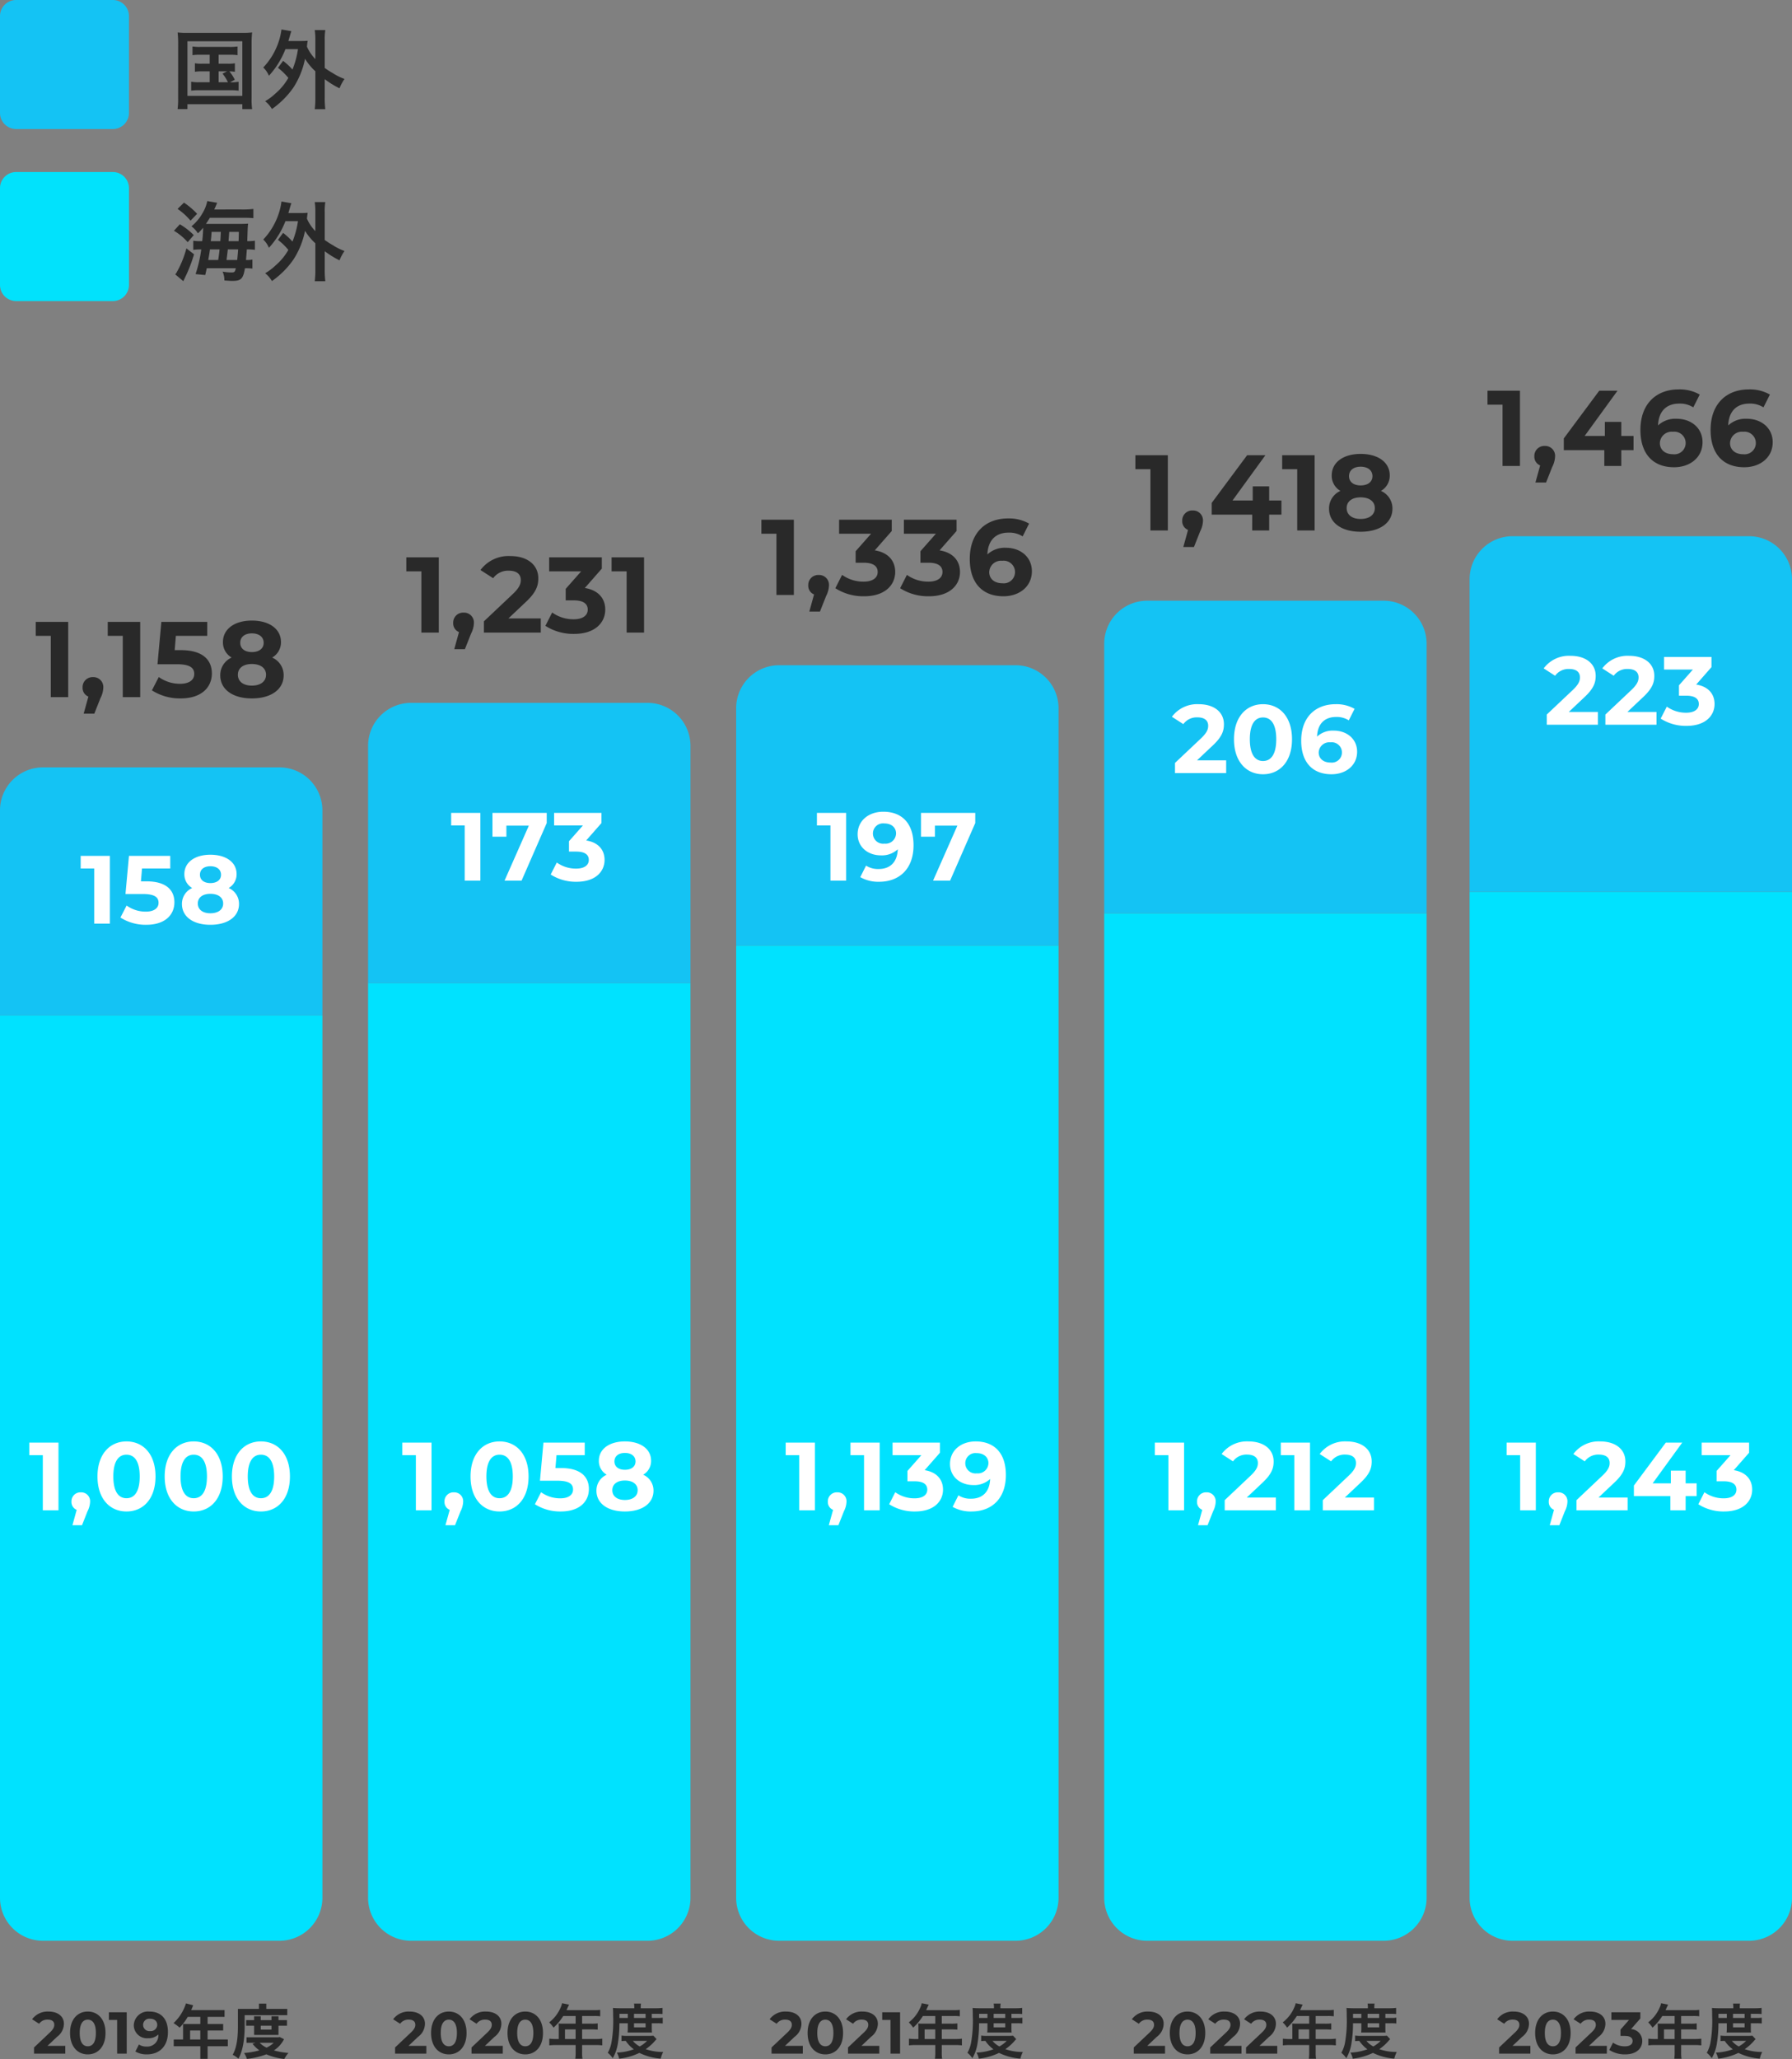
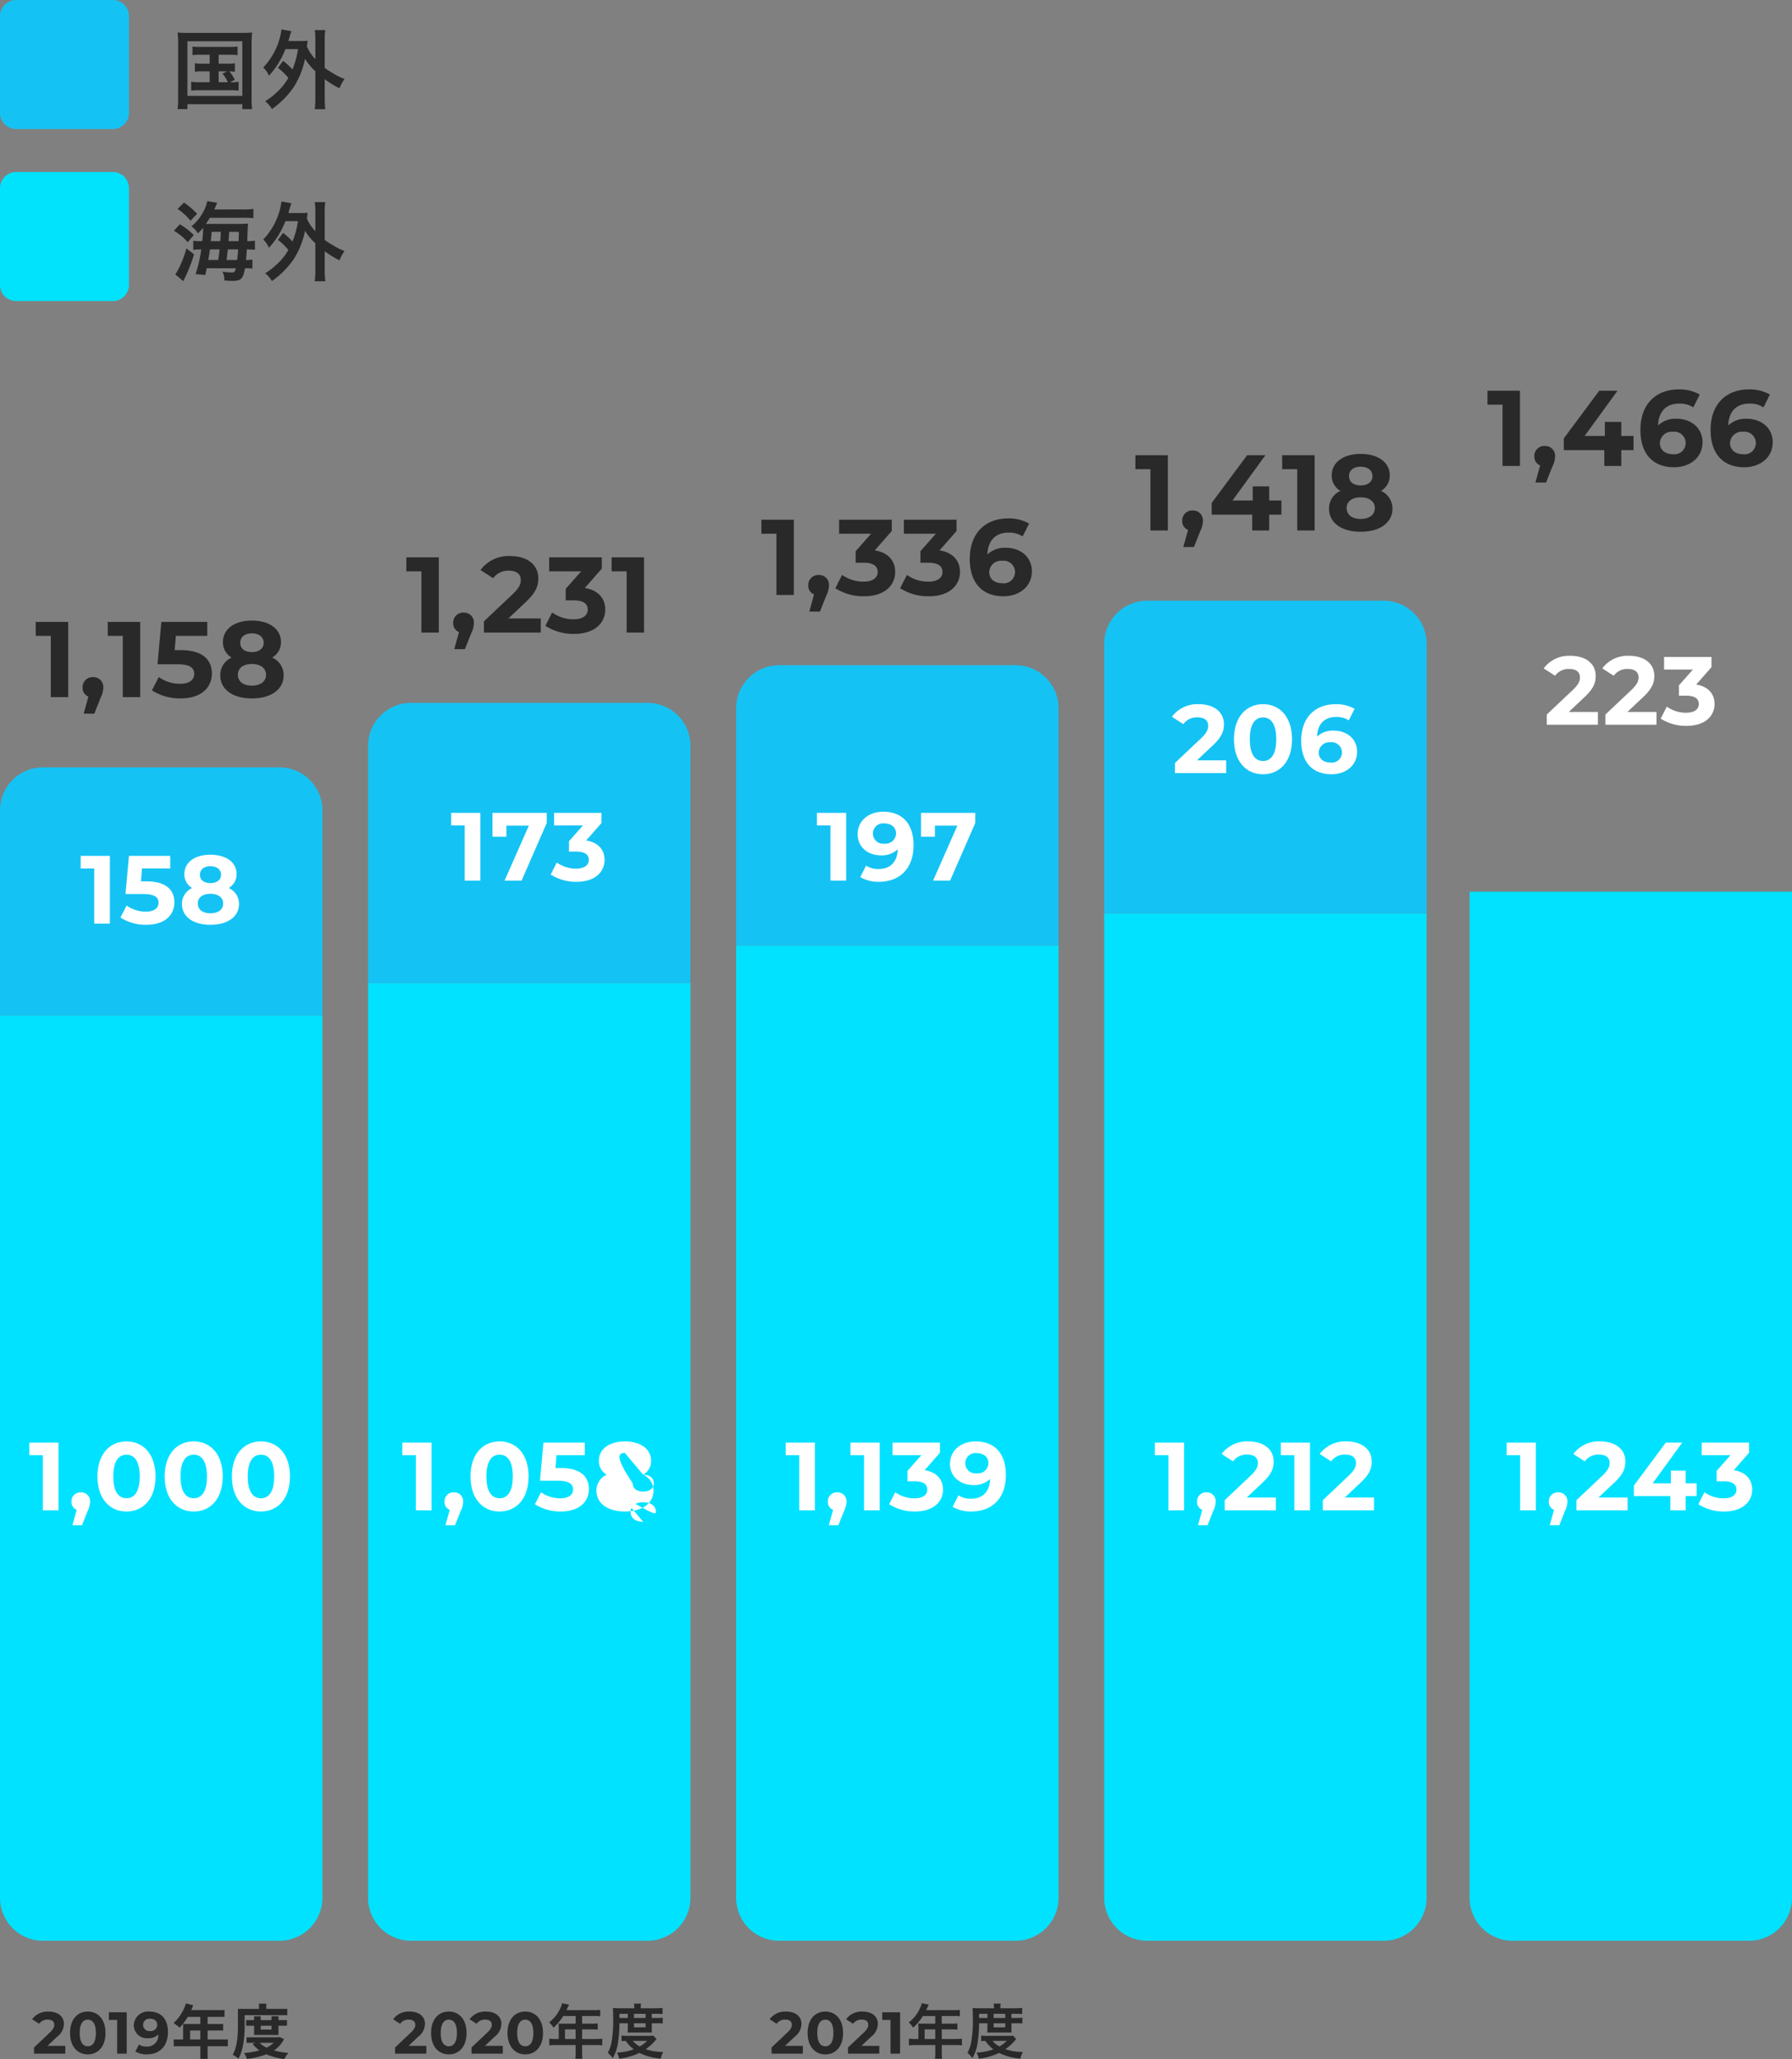
<svg xmlns="http://www.w3.org/2000/svg" width="333.5" height="382.99" viewBox="0 0 333.5 382.99">
  <rect x="0" y="0" width="333.5" height="382.99" fill="#808080" stroke="none" />
  <g id="number-of-patent-rights-held-sp" transform="translate(-12183 -15850.895)">
    <path id="パス_28318" data-name="パス 28318" d="M-21.164-1.452l1.771-1.672a3.072,3.072,0,0,0,1.287-2.431c0-1.4-1.144-2.277-2.86-2.277A3.576,3.576,0,0,0-24.024-6.4l1.3.836a1.883,1.883,0,0,1,1.595-.77c.814,0,1.232.352,1.232.957,0,.374-.121.77-.8,1.419l-2.97,2.805V0h5.819V-1.452Zm7.5,1.584c1.9,0,3.3-1.441,3.3-3.982s-1.4-3.982-3.3-3.982-3.3,1.441-3.3,3.982S-15.554.132-13.662.132Zm0-1.507c-.88,0-1.5-.726-1.5-2.475s.616-2.475,1.5-2.475,1.507.726,1.507,2.475S-12.771-1.375-13.662-1.375ZM-9.735-7.7v1.43H-8.2V0h1.782V-7.7Zm7.546-.132A2.647,2.647,0,0,0-5.1-5.269a2.442,2.442,0,0,0,2.651,2.4A2.631,2.631,0,0,0-.539-3.564,2.053,2.053,0,0,1-2.706-1.32a2.49,2.49,0,0,1-1.441-.385L-4.807-.4A4.116,4.116,0,0,0-2.673.132c2.332,0,3.927-1.485,3.927-4.147C1.254-6.5-.055-7.832-2.189-7.832Zm.132,3.63A1.161,1.161,0,0,1-3.366-5.357,1.151,1.151,0,0,1-2.079-6.5c.847,0,1.342.484,1.342,1.144A1.2,1.2,0,0,1-2.057-4.2ZM5.379-2.64V-4.312h1.9V-2.64Zm7.018,0H8.635V-4.312h2.9v-1.21h-2.9v-1.32h3.157V-8.107H5.577a7.023,7.023,0,0,0,.363-.9L4.609-9.35A8.483,8.483,0,0,1,2.3-5.687a10.124,10.124,0,0,1,1.133.847,9.886,9.886,0,0,0,1.5-2H7.282v1.32H4.07V-2.64H2.332v1.254h4.95V.968H8.635V-1.386H12.4Zm3.135-4.521h7.931V-8.327H19.558v-.979H18.194v.979H14.278v3.08c0,1.606-.066,3.894-.979,5.456a4.763,4.763,0,0,1,1.067.715c1-1.694,1.166-4.389,1.166-6.171ZM20.526-5.2v.726h-2V-5.2Zm1.3,1.716V-5.2h1.584V-6.237H21.824v-.726h-1.3v.726h-2v-.726H17.292v.726H15.807V-5.2h1.485v1.716Zm-.891,1.463a5,5,0,0,1-1.32.9,4.4,4.4,0,0,1-1.287-.9ZM22.044-3.1l-.231.055H15.884v1.023h1.639l-.517.187A5.555,5.555,0,0,0,18.271-.616a14.924,14.924,0,0,1-2.849.495,4.411,4.411,0,0,1,.528,1.1A14.909,14.909,0,0,0,19.569.121,11.616,11.616,0,0,0,22.913.99a5.211,5.211,0,0,1,.77-1.122,14.54,14.54,0,0,1-2.706-.473A5.394,5.394,0,0,0,22.858-2.7Z" transform="translate(12213 16232.895)" fill="#292929" />
    <path id="パス_28319" data-name="パス 28319" d="M-23.35-14v2.6h2.8V0h3.24V-14ZM-12.69-3.72A1.853,1.853,0,0,0-14.63-1.8,1.735,1.735,0,0,0-13.55-.1l-.88,3.18h1.98L-11.31.2a4.65,4.65,0,0,0,.54-2A1.837,1.837,0,0,0-12.69-3.72ZM-9.95-14v2.6h2.8V0h3.24V-14ZM3.65-8.74H2.51l.22-2.66H8.57V-14H.03L-.69-6.12H2.89c2.54,0,3.26.72,3.26,1.82,0,1.14-1,1.82-2.62,1.82A6.738,6.738,0,0,1-.45-3.74L-1.73-1.26A9.674,9.674,0,0,0,3.61.24c4,0,5.82-2.16,5.82-4.64S7.79-8.74,3.65-8.74Zm17,1.38a3.251,3.251,0,0,0,1.64-2.88c0-2.46-2.2-4-5.42-4-3.18,0-5.38,1.54-5.38,4a3.234,3.234,0,0,0,1.62,2.88,3.559,3.559,0,0,0-2.12,3.3c0,2.64,2.34,4.3,5.88,4.3,3.56,0,5.92-1.66,5.92-4.3A3.546,3.546,0,0,0,20.65-7.36Zm-3.78-4.5c1.32,0,2.2.66,2.2,1.76,0,1.06-.86,1.72-2.2,1.72-1.32,0-2.16-.66-2.16-1.72C14.71-11.2,15.57-11.86,16.87-11.86Zm0,9.72c-1.6,0-2.6-.78-2.6-2.02s1-2,2.6-2c1.62,0,2.64.76,2.64,2S18.49-2.14,16.87-2.14Z" transform="translate(12213 15980.567)" fill="#292929" />
    <path id="パス_28320" data-name="パス 28320" d="M0,0H60V164.131a8,8,0,0,1-8,8H8a8,8,0,0,1-8-8Z" transform="translate(12183 16039.764)" fill="#00e2ff" />
    <path id="パス_28321" data-name="パス 28321" d="M8,0H52a8,8,0,0,1,8,8V46.131H0V8A8,8,0,0,1,8,0Z" transform="translate(12183 15993.633)" fill="#14c3f4" />
    <path id="パス_28322" data-name="パス 28322" d="M-14.985-12.6v2.34h2.52V0h2.916V-12.6Zm12.24,4.734H-3.771l.2-2.394H1.683V-12.6H-6l-.648,7.092h3.222c2.286,0,2.934.648,2.934,1.638,0,1.026-.9,1.638-2.358,1.638A6.064,6.064,0,0,1-6.435-3.366L-7.587-1.134A8.707,8.707,0,0,0-2.781.216c3.6,0,5.238-1.944,5.238-4.176S.981-7.866-2.745-7.866Zm15.3,1.242a2.926,2.926,0,0,0,1.476-2.592c0-2.214-1.98-3.6-4.878-3.6-2.862,0-4.842,1.386-4.842,3.6A2.91,2.91,0,0,0,5.769-6.624a3.2,3.2,0,0,0-1.908,2.97c0,2.376,2.106,3.87,5.292,3.87,3.2,0,5.328-1.494,5.328-3.87A3.191,3.191,0,0,0,12.555-6.624Zm-3.4-4.05c1.188,0,1.98.594,1.98,1.584,0,.954-.774,1.548-1.98,1.548-1.188,0-1.944-.594-1.944-1.548C7.209-10.08,7.983-10.674,9.153-10.674Zm0,8.748c-1.44,0-2.34-.7-2.34-1.818s.9-1.8,2.34-1.8c1.458,0,2.376.684,2.376,1.8S10.611-1.926,9.153-1.926Z" transform="translate(12213 16022.698)" fill="#fff" />
    <path id="パス_28323" data-name="パス 28323" d="M-24.552-12.6v2.34h2.52V0h2.916V-12.6Zm9.594,9.252A1.668,1.668,0,0,0-16.7-1.62a1.562,1.562,0,0,0,.972,1.53l-.792,2.862h1.782L-13.716.18a4.185,4.185,0,0,0,.486-1.8A1.654,1.654,0,0,0-14.958-3.348Zm8.5,3.564c3.114,0,5.4-2.358,5.4-6.516s-2.286-6.516-5.4-6.516c-3.1,0-5.4,2.358-5.4,6.516S-9.558.216-6.462.216Zm0-2.466C-7.9-2.25-8.91-3.438-8.91-6.3s1.008-4.05,2.448-4.05C-5-10.35-4-9.162-4-6.3S-5-2.25-6.462-2.25ZM6.048.216c3.114,0,5.4-2.358,5.4-6.516s-2.286-6.516-5.4-6.516c-3.1,0-5.4,2.358-5.4,6.516S2.952.216,6.048.216Zm0-2.466C4.608-2.25,3.6-3.438,3.6-6.3s1.008-4.05,2.448-4.05c1.458,0,2.466,1.188,2.466,4.05S7.506-2.25,6.048-2.25ZM18.558.216c3.114,0,5.4-2.358,5.4-6.516s-2.286-6.516-5.4-6.516c-3.1,0-5.4,2.358-5.4,6.516S15.462.216,18.558.216Zm0-2.466c-1.44,0-2.448-1.188-2.448-4.05s1.008-4.05,2.448-4.05c1.458,0,2.466,1.188,2.466,4.05S20.016-2.25,18.558-2.25Z" transform="translate(12213 16131.829)" fill="#fff" />
    <path id="パス_28324" data-name="パス 28324" d="M-22.473-1.452-20.7-3.124a3.072,3.072,0,0,0,1.287-2.431c0-1.4-1.144-2.277-2.86-2.277A3.576,3.576,0,0,0-25.333-6.4l1.3.836a1.883,1.883,0,0,1,1.595-.77c.814,0,1.232.352,1.232.957,0,.374-.121.77-.8,1.419l-2.97,2.805V0h5.819V-1.452Zm7.5,1.584c1.9,0,3.3-1.441,3.3-3.982s-1.4-3.982-3.3-3.982-3.3,1.441-3.3,3.982S-16.863.132-14.971.132Zm0-1.507c-.88,0-1.5-.726-1.5-2.475s.616-2.475,1.5-2.475,1.507.726,1.507,2.475S-14.08-1.375-14.971-1.375Zm6.721-.077,1.771-1.672A3.072,3.072,0,0,0-5.192-5.555c0-1.4-1.144-2.277-2.86-2.277A3.576,3.576,0,0,0-11.11-6.4l1.3.836a1.883,1.883,0,0,1,1.6-.77c.814,0,1.232.352,1.232.957,0,.374-.121.77-.8,1.419l-2.97,2.805V0h5.819V-1.452ZM-.748.132c1.9,0,3.3-1.441,3.3-3.982s-1.4-3.982-3.3-3.982-3.3,1.441-3.3,3.982S-2.64.132-.748.132Zm0-1.507c-.88,0-1.5-.726-1.5-2.475s.616-2.475,1.5-2.475S.759-5.6.759-3.85.143-1.375-.748-1.375ZM5.489-2.728H4.928a9.219,9.219,0,0,1-1.2-.066V-1.54a9.46,9.46,0,0,1,1.2-.066h3.7V-.253a8.017,8.017,0,0,1-.066,1.2H9.9A6.624,6.624,0,0,1,9.834-.231V-1.606h2.552a9.338,9.338,0,0,1,1.2.066V-2.794a8.985,8.985,0,0,1-1.2.066H9.834V-4.51h1.8a10.352,10.352,0,0,1,1.1.044V-5.632a8.075,8.075,0,0,1-1.133.055H9.834v-1.43h2.244a8.1,8.1,0,0,1,1.122.055v-1.2a7.811,7.811,0,0,1-1.122.055H6.93c.2-.429.308-.66.319-.693.077-.165.1-.2.165-.33L6.1-9.383a3.177,3.177,0,0,1-.264.8A6.828,6.828,0,0,1,3.7-5.819a4.815,4.815,0,0,1,.814.979A10.143,10.143,0,0,0,6.325-7.007h2.3v1.43h-2.4c-.3,0-.539-.011-.77-.033a6.039,6.039,0,0,1,.033.638Zm1.155,0V-4.51h1.98v1.782ZM18.337-5.654V-4.62a6.486,6.486,0,0,1-.044.693c.2-.011.341-.011.77-.011h3.058c.44,0,.462,0,.715.011A6.084,6.084,0,0,1,22.8-4.62V-5.654h1.056a6.964,6.964,0,0,1,.979.044V-6.7a5.943,5.943,0,0,1-.979.055H22.8v-.77h.847a11.361,11.361,0,0,1,1.155.044V-8.514a9.939,9.939,0,0,1-1.331.066H20.746v-.231a2.644,2.644,0,0,1,.055-.638H19.492a3.7,3.7,0,0,1,.055.627v.242H16.808c-.473,0-.858-.022-1.243-.055.033.4.044.682.044,1.5a23.465,23.465,0,0,1-.319,4.961,5.958,5.958,0,0,1-.682,1.881A4.545,4.545,0,0,1,15.532.847a7.92,7.92,0,0,0,.935-2.618,22.817,22.817,0,0,0,.308-3.883Zm-1.551-.99v-.77h1.551v.77Zm2.706,0v-.77h2.156v.77Zm0,.99h2.156v.759H19.492ZM23.1-3.344c-.264.022-.462.033-.913.033H18.348a7.646,7.646,0,0,1-1.177-.055v1.034c.231-.022.4-.033.781-.044a6.378,6.378,0,0,0,1.5,1.562A10.4,10.4,0,0,1,16.3-.2,3.741,3.741,0,0,1,16.731.935,11.849,11.849,0,0,0,20.493-.143,10.928,10.928,0,0,0,24.464.924a5.38,5.38,0,0,1,.462-1.243A9.667,9.667,0,0,1,21.67-.836a9.006,9.006,0,0,0,1.815-1.65c.1-.11.11-.121.209-.22Zm-1.177.968a6.2,6.2,0,0,1-1.364,1.034,4.317,4.317,0,0,1-1.276-1.034Z" transform="translate(12281.5 16232.895)" fill="#292929" />
    <path id="パス_28325" data-name="パス 28325" d="M-22.88-14v2.6h2.8V0h3.24V-14ZM-12.22-3.72A1.853,1.853,0,0,0-14.16-1.8,1.735,1.735,0,0,0-13.08-.1l-.88,3.18h1.98L-10.84.2a4.65,4.65,0,0,0,.54-2A1.837,1.837,0,0,0-12.22-3.72Zm8.34,1.08L-.66-5.68C1.3-7.5,1.68-8.74,1.68-10.1c0-2.54-2.08-4.14-5.2-4.14a6.5,6.5,0,0,0-5.56,2.6l2.36,1.52a3.423,3.423,0,0,1,2.9-1.4c1.48,0,2.24.64,2.24,1.74,0,.68-.22,1.4-1.46,2.58l-5.4,5.1V0H2.14V-2.64ZM10.34-8.3l3.16-3.6V-14H3.7v2.6H9.66L6.78-8.14V-6H8.26c1.84,0,2.62.66,2.62,1.72,0,1.14-1,1.8-2.62,1.8a6.8,6.8,0,0,1-4-1.26L3-1.26A9.626,9.626,0,0,0,8.34.24c3.98,0,5.8-2.16,5.8-4.52C14.14-6.34,12.86-7.9,10.34-8.3ZM15.32-14v2.6h2.8V0h3.24V-14Z" transform="translate(12281.5 15968.567)" fill="#292929" />
    <path id="パス_28326" data-name="パス 28326" d="M0,0H60V170.131a8,8,0,0,1-8,8H8a8,8,0,0,1-8-8Z" transform="translate(12251.5 16033.764)" fill="#00e2ff" />
    <path id="パス_28327" data-name="パス 28327" d="M8,0H52a8,8,0,0,1,8,8V52.131H0V8A8,8,0,0,1,8,0Z" transform="translate(12251.5 15981.633)" fill="#14c3f4" />
    <path id="パス_28328" data-name="パス 28328" d="M-14.535-12.6v2.34h2.52V0H-9.1V-12.6Zm7.686,0v4.428h2.592v-2.052H-.081L-4.6,0h3.168l4.68-10.71V-12.6ZM10.593-7.47l2.844-3.24V-12.6H4.617v2.34H9.981L7.389-7.326V-5.4H8.721c1.656,0,2.358.594,2.358,1.548,0,1.026-.9,1.62-2.358,1.62a6.119,6.119,0,0,1-3.6-1.134L3.987-1.134A8.663,8.663,0,0,0,8.793.216c3.582,0,5.22-1.944,5.22-4.068C14.013-5.706,12.861-7.11,10.593-7.47Z" transform="translate(12281.5 16014.698)" fill="#fff" />
-     <path id="パス_28329" data-name="パス 28329" d="M-23.625-12.6v2.34h2.52V0h2.916V-12.6Zm9.594,9.252A1.668,1.668,0,0,0-15.777-1.62a1.562,1.562,0,0,0,.972,1.53L-15.6,2.772h1.782L-12.789.18a4.185,4.185,0,0,0,.486-1.8A1.654,1.654,0,0,0-14.031-3.348Zm8.5,3.564c3.114,0,5.4-2.358,5.4-6.516s-2.286-6.516-5.4-6.516c-3.1,0-5.4,2.358-5.4,6.516S-8.631.216-5.535.216Zm0-2.466c-1.44,0-2.448-1.188-2.448-4.05s1.008-4.05,2.448-4.05c1.458,0,2.466,1.188,2.466,4.05S-4.077-2.25-5.535-2.25ZM5.895-7.866H4.869l.2-2.394h5.256V-12.6H2.637L1.989-5.508H5.211c2.286,0,2.934.648,2.934,1.638,0,1.026-.9,1.638-2.358,1.638A6.064,6.064,0,0,1,2.2-3.366L1.053-1.134A8.707,8.707,0,0,0,5.859.216c3.6,0,5.238-1.944,5.238-4.176S9.621-7.866,5.895-7.866Zm15.3,1.242a2.926,2.926,0,0,0,1.476-2.592c0-2.214-1.98-3.6-4.878-3.6-2.862,0-4.842,1.386-4.842,3.6a2.91,2.91,0,0,0,1.458,2.592A3.2,3.2,0,0,0,12.5-3.654c0,2.376,2.106,3.87,5.292,3.87,3.2,0,5.328-1.494,5.328-3.87A3.191,3.191,0,0,0,21.195-6.624Zm-3.4-4.05c1.188,0,1.98.594,1.98,1.584,0,.954-.774,1.548-1.98,1.548-1.188,0-1.944-.594-1.944-1.548C15.849-10.08,16.623-10.674,17.793-10.674Zm0,8.748c-1.44,0-2.34-.7-2.34-1.818s.9-1.8,2.34-1.8c1.458,0,2.376.684,2.376,1.8S19.251-1.926,17.793-1.926Z" transform="translate(12281.5 16131.829)" fill="#fff" />
+     <path id="パス_28329" data-name="パス 28329" d="M-23.625-12.6v2.34h2.52V0h2.916V-12.6Zm9.594,9.252A1.668,1.668,0,0,0-15.777-1.62a1.562,1.562,0,0,0,.972,1.53L-15.6,2.772h1.782L-12.789.18a4.185,4.185,0,0,0,.486-1.8A1.654,1.654,0,0,0-14.031-3.348Zm8.5,3.564c3.114,0,5.4-2.358,5.4-6.516s-2.286-6.516-5.4-6.516c-3.1,0-5.4,2.358-5.4,6.516S-8.631.216-5.535.216Zm0-2.466c-1.44,0-2.448-1.188-2.448-4.05s1.008-4.05,2.448-4.05c1.458,0,2.466,1.188,2.466,4.05S-4.077-2.25-5.535-2.25ZM5.895-7.866H4.869l.2-2.394h5.256V-12.6H2.637L1.989-5.508H5.211c2.286,0,2.934.648,2.934,1.638,0,1.026-.9,1.638-2.358,1.638A6.064,6.064,0,0,1,2.2-3.366L1.053-1.134A8.707,8.707,0,0,0,5.859.216c3.6,0,5.238-1.944,5.238-4.176S9.621-7.866,5.895-7.866Zm15.3,1.242a2.926,2.926,0,0,0,1.476-2.592c0-2.214-1.98-3.6-4.878-3.6-2.862,0-4.842,1.386-4.842,3.6a2.91,2.91,0,0,0,1.458,2.592A3.2,3.2,0,0,0,12.5-3.654c0,2.376,2.106,3.87,5.292,3.87,3.2,0,5.328-1.494,5.328-3.87A3.191,3.191,0,0,0,21.195-6.624Zc1.188,0,1.98.594,1.98,1.584,0,.954-.774,1.548-1.98,1.548-1.188,0-1.944-.594-1.944-1.548C15.849-10.08,16.623-10.674,17.793-10.674Zm0,8.748c-1.44,0-2.34-.7-2.34-1.818s.9-1.8,2.34-1.8c1.458,0,2.376.684,2.376,1.8S19.251-1.926,17.793-1.926Z" transform="translate(12281.5 16131.829)" fill="#fff" />
    <path id="パス_28330" data-name="パス 28330" d="M-20.906-1.452l1.771-1.672a3.072,3.072,0,0,0,1.287-2.431c0-1.4-1.144-2.277-2.86-2.277A3.576,3.576,0,0,0-23.766-6.4l1.3.836a1.883,1.883,0,0,1,1.595-.77c.814,0,1.232.352,1.232.957,0,.374-.121.77-.8,1.419l-2.97,2.805V0h5.819V-1.452ZM-13.4.132c1.9,0,3.3-1.441,3.3-3.982s-1.4-3.982-3.3-3.982-3.3,1.441-3.3,3.982S-15.3.132-13.4.132Zm0-1.507c-.88,0-1.5-.726-1.5-2.475s.616-2.475,1.5-2.475S-11.9-5.6-11.9-3.85-12.512-1.375-13.4-1.375Zm6.721-.077,1.771-1.672A3.072,3.072,0,0,0-3.625-5.555c0-1.4-1.144-2.277-2.86-2.277A3.576,3.576,0,0,0-9.543-6.4l1.3.836a1.883,1.883,0,0,1,1.6-.77c.814,0,1.232.352,1.232.957,0,.374-.121.77-.8,1.419l-2.97,2.805V0h5.819V-1.452ZM-2.811-7.7v1.43h1.54V0H.511V-7.7ZM3.921-2.728H3.361a9.219,9.219,0,0,1-1.2-.066V-1.54a9.46,9.46,0,0,1,1.2-.066h3.7V-.253a8.017,8.017,0,0,1-.066,1.2H8.333A6.624,6.624,0,0,1,8.267-.231V-1.606h2.552a9.338,9.338,0,0,1,1.2.066V-2.794a8.985,8.985,0,0,1-1.2.066H8.267V-4.51h1.8a10.352,10.352,0,0,1,1.1.044V-5.632a8.075,8.075,0,0,1-1.133.055H8.267v-1.43H10.51a8.1,8.1,0,0,1,1.122.055v-1.2A7.811,7.811,0,0,1,10.51-8.1H5.363c.2-.429.308-.66.319-.693.077-.165.1-.2.165-.33L4.537-9.383a3.177,3.177,0,0,1-.264.8A6.828,6.828,0,0,1,2.128-5.819a4.815,4.815,0,0,1,.814.979A10.143,10.143,0,0,0,4.758-7.007h2.3v1.43h-2.4c-.3,0-.539-.011-.77-.033a6.039,6.039,0,0,1,.033.638Zm1.155,0V-4.51h1.98v1.782ZM16.77-5.654V-4.62a6.486,6.486,0,0,1-.044.693c.2-.011.341-.011.77-.011h3.058c.44,0,.462,0,.715.011a6.084,6.084,0,0,1-.033-.693V-5.654h1.056a6.964,6.964,0,0,1,.979.044V-6.7a5.943,5.943,0,0,1-.979.055H21.236v-.77h.847a11.361,11.361,0,0,1,1.155.044V-8.514a9.939,9.939,0,0,1-1.331.066H19.179v-.231a2.644,2.644,0,0,1,.055-.638H17.924a3.7,3.7,0,0,1,.055.627v.242H15.241c-.473,0-.858-.022-1.243-.055.033.4.044.682.044,1.5a23.465,23.465,0,0,1-.319,4.961,5.958,5.958,0,0,1-.682,1.881A4.545,4.545,0,0,1,13.965.847,7.92,7.92,0,0,0,14.9-1.771a22.817,22.817,0,0,0,.308-3.883Zm-1.551-.99v-.77H16.77v.77Zm2.706,0v-.77h2.156v.77Zm0,.99h2.156v.759H17.924Zm3.608,2.31c-.264.022-.462.033-.913.033H16.781A7.646,7.646,0,0,1,15.6-3.366v1.034c.231-.022.4-.033.781-.044a6.378,6.378,0,0,0,1.5,1.562A10.4,10.4,0,0,1,14.735-.2,3.741,3.741,0,0,1,15.164.935,11.849,11.849,0,0,0,18.926-.143,10.928,10.928,0,0,0,22.9.924a5.38,5.38,0,0,1,.462-1.243A9.667,9.667,0,0,1,20.1-.836a9.006,9.006,0,0,0,1.815-1.65c.1-.11.11-.121.209-.22Zm-1.177.968a6.2,6.2,0,0,1-1.364,1.034,4.317,4.317,0,0,1-1.276-1.034Z" transform="translate(12350 16232.895)" fill="#292929" />
    <path id="パス_28331" data-name="パス 28331" d="M-25.3-14v2.6h2.8V0h3.24V-14ZM-14.64-3.72A1.853,1.853,0,0,0-16.58-1.8,1.735,1.735,0,0,0-15.5-.1l-.88,3.18h1.98L-13.26.2a4.65,4.65,0,0,0,.54-2A1.837,1.837,0,0,0-14.64-3.72ZM-4.2-8.3l3.16-3.6V-14h-9.8v2.6h5.96L-7.76-8.14V-6h1.48c1.84,0,2.62.66,2.62,1.72,0,1.14-1,1.8-2.62,1.8a6.8,6.8,0,0,1-4-1.26l-1.26,2.48A9.626,9.626,0,0,0-6.2.24C-2.22.24-.4-1.92-.4-4.28-.4-6.34-1.68-7.9-4.2-8.3Zm12.06,0,3.16-3.6V-14H1.22v2.6H7.18L4.3-8.14V-6H5.78C7.62-6,8.4-5.34,8.4-4.28c0,1.14-1,1.8-2.62,1.8a6.8,6.8,0,0,1-4-1.26L.52-1.26A9.626,9.626,0,0,0,5.86.24c3.98,0,5.8-2.16,5.8-4.52C11.66-6.34,10.38-7.9,7.86-8.3Zm12.36-.48a4.725,4.725,0,0,0-3.46,1.24c.1-2.68,1.6-4.06,3.94-4.06a4.611,4.611,0,0,1,2.62.7l1.2-2.38a7.559,7.559,0,0,0-3.9-.96c-4.22,0-7.14,2.7-7.14,7.54,0,4.52,2.4,6.94,6.26,6.94,2.96,0,5.3-1.8,5.3-4.66C25.04-7.06,22.92-8.78,20.22-8.78Zm-.66,6.6c-1.56,0-2.46-.88-2.46-2.08a2.19,2.19,0,0,1,2.42-2.1,2.111,2.111,0,0,1,2.38,2.1A2.093,2.093,0,0,1,19.56-2.18Z" transform="translate(12350 15961.567)" fill="#292929" />
    <path id="パス_28332" data-name="パス 28332" d="M0,0H60V177.131a8,8,0,0,1-8,8H8a8,8,0,0,1-8-8Z" transform="translate(12320 16026.764)" fill="#00e2ff" />
    <path id="パス_28333" data-name="パス 28333" d="M8,0H52a8,8,0,0,1,8,8V52.131H0V8A8,8,0,0,1,8,0Z" transform="translate(12320 15974.633)" fill="#14c3f4" />
    <path id="パス_28334" data-name="パス 28334" d="M-14.967-12.6v2.34h2.52V0h2.916V-12.6Zm12.348-.216c-2.664,0-4.77,1.62-4.77,4.194,0,2.376,1.908,3.924,4.338,3.924A4.306,4.306,0,0,0,.081-5.832C-.009-3.4-1.377-2.16-3.465-2.16a4.075,4.075,0,0,1-2.358-.63L-6.9-.648A6.735,6.735,0,0,0-3.411.216c3.816,0,6.426-2.43,6.426-6.786C3.015-10.638.873-12.816-2.619-12.816Zm.216,5.94a1.9,1.9,0,0,1-2.142-1.89,1.884,1.884,0,0,1,2.106-1.872c1.386,0,2.2.792,2.2,1.872A1.955,1.955,0,0,1-2.4-6.876ZM4.4-12.6v4.428H6.993v-2.052h4.176L6.651,0H9.819L14.5-10.71V-12.6Z" transform="translate(12350 16014.698)" fill="#fff" />
    <path id="パス_28335" data-name="パス 28335" d="M-20.781-12.6v2.34h2.52V0h2.916V-12.6Zm9.594,9.252A1.668,1.668,0,0,0-12.933-1.62a1.562,1.562,0,0,0,.972,1.53l-.792,2.862h1.782L-9.945.18a4.185,4.185,0,0,0,.486-1.8A1.654,1.654,0,0,0-11.187-3.348ZM-8.721-12.6v2.34H-6.2V0h2.916V-12.6ZM5.085-7.47l2.844-3.24V-12.6H-.891v2.34H4.473L1.881-7.326V-5.4H3.213c1.656,0,2.358.594,2.358,1.548,0,1.026-.9,1.62-2.358,1.62a6.119,6.119,0,0,1-3.6-1.134L-1.521-1.134A8.663,8.663,0,0,0,3.285.216C6.867.216,8.5-1.728,8.5-3.852,8.5-5.706,7.353-7.11,5.085-7.47Zm9.486-5.346c-2.664,0-4.77,1.62-4.77,4.194C9.8-6.246,11.709-4.7,14.139-4.7a4.306,4.306,0,0,0,3.132-1.134c-.09,2.43-1.458,3.672-3.546,3.672a4.075,4.075,0,0,1-2.358-.63L10.287-.648a6.735,6.735,0,0,0,3.492.864C17.6.216,20.2-2.214,20.2-6.57,20.2-10.638,18.063-12.816,14.571-12.816Zm.216,5.94a1.9,1.9,0,0,1-2.142-1.89,1.884,1.884,0,0,1,2.106-1.872c1.386,0,2.2.792,2.2,1.872A1.955,1.955,0,0,1,14.787-6.876Z" transform="translate(12350 16131.829)" fill="#fff" />
-     <path id="パス_28316" data-name="パス 28316" d="M-21.994-1.452l1.771-1.672a3.072,3.072,0,0,0,1.287-2.431c0-1.4-1.144-2.277-2.86-2.277A3.576,3.576,0,0,0-24.854-6.4l1.3.836a1.883,1.883,0,0,1,1.595-.77c.814,0,1.232.352,1.232.957,0,.374-.121.77-.8,1.419L-24.5-1.155V0h5.819V-1.452Zm7.5,1.584c1.9,0,3.3-1.441,3.3-3.982s-1.4-3.982-3.3-3.982-3.3,1.441-3.3,3.982S-16.385.132-14.493.132Zm0-1.507c-.88,0-1.5-.726-1.5-2.475s.616-2.475,1.5-2.475,1.507.726,1.507,2.475S-13.6-1.375-14.493-1.375Zm6.721-.077L-6-3.124A3.072,3.072,0,0,0-4.714-5.555c0-1.4-1.144-2.277-2.86-2.277A3.576,3.576,0,0,0-10.632-6.4l1.3.836a1.883,1.883,0,0,1,1.6-.77c.814,0,1.232.352,1.232.957,0,.374-.121.77-.8,1.419l-2.97,2.805V0h5.819V-1.452Zm6.666,0L.666-3.124A3.072,3.072,0,0,0,1.953-5.555c0-1.4-1.144-2.277-2.86-2.277A3.576,3.576,0,0,0-3.965-6.4l1.3.836a1.883,1.883,0,0,1,1.6-.77c.814,0,1.232.352,1.232.957,0,.374-.121.77-.8,1.419l-2.97,2.805V0H2.206V-1.452ZM5.011-2.728H4.45a9.219,9.219,0,0,1-1.2-.066V-1.54a9.46,9.46,0,0,1,1.2-.066h3.7V-.253A8.017,8.017,0,0,1,8.08.946H9.422A6.624,6.624,0,0,1,9.356-.231V-1.606h2.552a9.338,9.338,0,0,1,1.2.066V-2.794a8.985,8.985,0,0,1-1.2.066H9.356V-4.51h1.8a10.352,10.352,0,0,1,1.1.044V-5.632a8.075,8.075,0,0,1-1.133.055H9.356v-1.43H11.6a8.1,8.1,0,0,1,1.122.055v-1.2A7.811,7.811,0,0,1,11.6-8.1H6.452c.2-.429.308-.66.319-.693.077-.165.1-.2.165-.33L5.627-9.383a3.177,3.177,0,0,1-.264.8A6.828,6.828,0,0,1,3.218-5.819a4.815,4.815,0,0,1,.814.979A10.143,10.143,0,0,0,5.847-7.007h2.3v1.43h-2.4c-.3,0-.539-.011-.77-.033a6.039,6.039,0,0,1,.033.638Zm1.155,0V-4.51h1.98v1.782ZM17.858-5.654V-4.62a6.486,6.486,0,0,1-.044.693c.2-.011.341-.011.77-.011h3.058c.44,0,.462,0,.715.011a6.084,6.084,0,0,1-.033-.693V-5.654h1.056a6.964,6.964,0,0,1,.979.044V-6.7a5.943,5.943,0,0,1-.979.055H22.324v-.77h.847a11.361,11.361,0,0,1,1.155.044V-8.514A9.939,9.939,0,0,1,23-8.448H20.267v-.231a2.644,2.644,0,0,1,.055-.638H19.014a3.7,3.7,0,0,1,.055.627v.242H16.33c-.473,0-.858-.022-1.243-.055.033.4.044.682.044,1.5a23.465,23.465,0,0,1-.319,4.961,5.958,5.958,0,0,1-.682,1.881A4.545,4.545,0,0,1,15.053.847a7.92,7.92,0,0,0,.935-2.618A22.817,22.817,0,0,0,16.3-5.654Zm-1.551-.99v-.77h1.551v.77Zm2.706,0v-.77h2.156v.77Zm0,.99h2.156v.759H19.014Zm3.608,2.31c-.264.022-.462.033-.913.033H17.869a7.646,7.646,0,0,1-1.177-.055v1.034c.231-.022.4-.033.781-.044a6.378,6.378,0,0,0,1.5,1.562A10.4,10.4,0,0,1,15.823-.2,3.741,3.741,0,0,1,16.252.935,11.849,11.849,0,0,0,20.014-.143,10.928,10.928,0,0,0,23.986.924a5.38,5.38,0,0,1,.462-1.243,9.667,9.667,0,0,1-3.256-.517,9.006,9.006,0,0,0,1.815-1.65c.1-.11.11-.121.209-.22Zm-1.177.968A6.2,6.2,0,0,1,20.08-1.342,4.317,4.317,0,0,1,18.8-2.376Z" transform="translate(12418.5 16232.895)" fill="#292929" />
    <path id="パス_28336" data-name="パス 28336" d="M-24.2-14v2.6h2.8V0h3.24V-14ZM-13.54-3.72A1.853,1.853,0,0,0-15.48-1.8,1.735,1.735,0,0,0-14.4-.1l-.88,3.18h1.98L-12.16.2a4.65,4.65,0,0,0,.54-2A1.837,1.837,0,0,0-13.54-3.72ZM2.98-5.58H.7V-8.2H-2.36v2.62H-6.12L0-14H-3.4L-10-5.12v2.18h7.54V0H.7V-2.94H2.98ZM3.12-14v2.6h2.8V0H9.16V-14ZM21.5-7.36a3.251,3.251,0,0,0,1.64-2.88c0-2.46-2.2-4-5.42-4-3.18,0-5.38,1.54-5.38,4a3.234,3.234,0,0,0,1.62,2.88,3.559,3.559,0,0,0-2.12,3.3c0,2.64,2.34,4.3,5.88,4.3,3.56,0,5.92-1.66,5.92-4.3A3.546,3.546,0,0,0,21.5-7.36Zm-3.78-4.5c1.32,0,2.2.66,2.2,1.76,0,1.06-.86,1.72-2.2,1.72-1.32,0-2.16-.66-2.16-1.72C15.56-11.2,16.42-11.86,17.72-11.86Zm0,9.72c-1.6,0-2.6-.78-2.6-2.02s1-2,2.6-2c1.62,0,2.64.76,2.64,2S19.34-2.14,17.72-2.14Z" transform="translate(12418.5 15949.567)" fill="#292929" />
    <path id="パス_28337" data-name="パス 28337" d="M0,0H60V183.131a8,8,0,0,1-8,8H8a8,8,0,0,1-8-8Z" transform="translate(12388.5 16020.764)" fill="#00e2ff" />
    <path id="パス_28338" data-name="パス 28338" d="M8,0H52a8,8,0,0,1,8,8V58.131H0V8A8,8,0,0,1,8,0Z" transform="translate(12388.5 15962.633)" fill="#14c3f4" />
    <path id="パス_28339" data-name="パス 28339" d="M-12.726-2.376l2.9-2.736C-8.064-6.75-7.722-7.866-7.722-9.09c0-2.286-1.872-3.726-4.68-3.726a5.852,5.852,0,0,0-5,2.34l2.124,1.368a3.081,3.081,0,0,1,2.61-1.26c1.332,0,2.016.576,2.016,1.566,0,.612-.2,1.26-1.314,2.322l-4.86,4.59V0h9.522V-2.376ZM-.45.216c3.114,0,5.4-2.358,5.4-6.516s-2.286-6.516-5.4-6.516c-3.1,0-5.4,2.358-5.4,6.516S-3.546.216-.45.216Zm0-2.466C-1.89-2.25-2.9-3.438-2.9-6.3S-1.89-10.35-.45-10.35c1.458,0,2.466,1.188,2.466,4.05S1.008-2.25-.45-2.25ZM12.726-7.9A4.253,4.253,0,0,0,9.612-6.786c.09-2.412,1.44-3.654,3.546-3.654a4.15,4.15,0,0,1,2.358.63l1.08-2.142a6.8,6.8,0,0,0-3.51-.864c-3.8,0-6.426,2.43-6.426,6.786C6.66-1.962,8.82.216,12.294.216c2.664,0,4.77-1.62,4.77-4.194C17.064-6.354,15.156-7.9,12.726-7.9Zm-.594,5.94c-1.4,0-2.214-.792-2.214-1.872A1.971,1.971,0,0,1,12.1-5.724a1.9,1.9,0,0,1,2.142,1.89A1.884,1.884,0,0,1,12.132-1.962Z" transform="translate(12418.5 15994.698)" fill="#fff" />
    <path id="パス_28340" data-name="パス 28340" d="M-20.574-12.6v2.34h2.52V0h2.916V-12.6Zm9.594,9.252A1.668,1.668,0,0,0-12.726-1.62a1.562,1.562,0,0,0,.972,1.53l-.792,2.862h1.782L-9.738.18a4.185,4.185,0,0,0,.486-1.8A1.654,1.654,0,0,0-10.98-3.348Zm7.506.972,2.9-2.736C1.188-6.75,1.53-7.866,1.53-9.09c0-2.286-1.872-3.726-4.68-3.726a5.852,5.852,0,0,0-5,2.34L-6.03-9.108a3.081,3.081,0,0,1,2.61-1.26c1.332,0,2.016.576,2.016,1.566,0,.612-.2,1.26-1.314,2.322l-4.86,4.59V0H1.944V-2.376ZM2.862-12.6v2.34h2.52V0H8.3V-12.6ZM14.778-2.376l2.9-2.736C19.44-6.75,19.782-7.866,19.782-9.09c0-2.286-1.872-3.726-4.68-3.726a5.852,5.852,0,0,0-5,2.34l2.124,1.368a3.081,3.081,0,0,1,2.61-1.26c1.332,0,2.016.576,2.016,1.566,0,.612-.2,1.26-1.314,2.322l-4.86,4.59V0H20.2V-2.376Z" transform="translate(12418.5 16131.829)" fill="#fff" />
-     <path id="パス_28317" data-name="パス 28317" d="M-22.005-1.452l1.771-1.672a3.072,3.072,0,0,0,1.287-2.431c0-1.4-1.144-2.277-2.86-2.277A3.576,3.576,0,0,0-24.865-6.4l1.3.836a1.883,1.883,0,0,1,1.595-.77c.814,0,1.232.352,1.232.957,0,.374-.121.77-.8,1.419l-2.97,2.805V0h5.819V-1.452ZM-14.5.132c1.9,0,3.3-1.441,3.3-3.982s-1.4-3.982-3.3-3.982-3.3,1.441-3.3,3.982S-16.4.132-14.5.132Zm0-1.507c-.88,0-1.5-.726-1.5-2.475s.616-2.475,1.5-2.475S-13-5.6-13-3.85-13.612-1.375-14.5-1.375Zm6.721-.077,1.771-1.672A3.072,3.072,0,0,0-4.724-5.555c0-1.4-1.144-2.277-2.86-2.277A3.576,3.576,0,0,0-10.642-6.4l1.3.836a1.883,1.883,0,0,1,1.6-.77c.814,0,1.232.352,1.232.957,0,.374-.121.77-.8,1.419l-2.97,2.805V0h5.819V-1.452ZM.039-4.565l1.738-1.98V-7.7h-5.39v1.43H-.335L-1.919-4.477V-3.3h.814c1.012,0,1.441.363,1.441.946,0,.627-.55.99-1.441.99a3.74,3.74,0,0,1-2.2-.693L-4-.693A5.294,5.294,0,0,0-1.061.132c2.189,0,3.19-1.188,3.19-2.486A2.187,2.187,0,0,0,.039-4.565ZM5.022-2.728H4.461a9.219,9.219,0,0,1-1.2-.066V-1.54a9.46,9.46,0,0,1,1.2-.066h3.7V-.253a8.017,8.017,0,0,1-.066,1.2H9.433A6.624,6.624,0,0,1,9.367-.231V-1.606h2.552a9.338,9.338,0,0,1,1.2.066V-2.794a8.985,8.985,0,0,1-1.2.066H9.367V-4.51h1.8a10.352,10.352,0,0,1,1.1.044V-5.632a8.075,8.075,0,0,1-1.133.055H9.367v-1.43h2.244a8.1,8.1,0,0,1,1.122.055v-1.2a7.811,7.811,0,0,1-1.122.055H6.463c.2-.429.308-.66.319-.693.077-.165.1-.2.165-.33L5.638-9.383a3.177,3.177,0,0,1-.264.8A6.828,6.828,0,0,1,3.229-5.819a4.815,4.815,0,0,1,.814.979A10.143,10.143,0,0,0,5.858-7.007h2.3v1.43h-2.4c-.3,0-.539-.011-.77-.033a6.039,6.039,0,0,1,.033.638Zm1.155,0V-4.51h1.98v1.782ZM17.869-5.654V-4.62a6.486,6.486,0,0,1-.044.693c.2-.011.341-.011.77-.011h3.058c.44,0,.462,0,.715.011a6.084,6.084,0,0,1-.033-.693V-5.654h1.056a6.964,6.964,0,0,1,.979.044V-6.7a5.943,5.943,0,0,1-.979.055H22.335v-.77h.847a11.361,11.361,0,0,1,1.155.044V-8.514a9.939,9.939,0,0,1-1.331.066H20.278v-.231a2.644,2.644,0,0,1,.055-.638H19.024a3.7,3.7,0,0,1,.055.627v.242H16.34c-.473,0-.858-.022-1.243-.055.033.4.044.682.044,1.5a23.465,23.465,0,0,1-.319,4.961A5.958,5.958,0,0,1,14.14-.165,4.545,4.545,0,0,1,15.064.847,7.92,7.92,0,0,0,16-1.771a22.817,22.817,0,0,0,.308-3.883Zm-1.551-.99v-.77h1.551v.77Zm2.706,0v-.77h2.156v.77Zm0,.99h2.156v.759H19.024Zm3.608,2.31c-.264.022-.462.033-.913.033H17.88A7.646,7.646,0,0,1,16.7-3.366v1.034c.231-.022.4-.033.781-.044a6.378,6.378,0,0,0,1.5,1.562A10.4,10.4,0,0,1,15.834-.2,3.741,3.741,0,0,1,16.263.935,11.849,11.849,0,0,0,20.025-.143,10.928,10.928,0,0,0,24,.924a5.38,5.38,0,0,1,.462-1.243A9.667,9.667,0,0,1,21.2-.836a9.006,9.006,0,0,0,1.815-1.65c.1-.11.11-.121.209-.22Zm-1.177.968a6.2,6.2,0,0,1-1.364,1.034,4.317,4.317,0,0,1-1.276-1.034Z" transform="translate(12486.5 16232.895)" fill="#292929" />
    <path id="パス_28341" data-name="パス 28341" d="M-26.67-14v2.6h2.8V0h3.24V-14ZM-16.01-3.72A1.853,1.853,0,0,0-17.95-1.8,1.735,1.735,0,0,0-16.87-.1l-.88,3.18h1.98L-14.63.2a4.65,4.65,0,0,0,.54-2A1.837,1.837,0,0,0-16.01-3.72ZM.51-5.58H-1.77V-8.2H-4.83v2.62H-8.59L-2.47-14h-3.4l-6.6,8.88v2.18h7.54V0h3.16V-2.94H.51Zm8.02-3.2A4.725,4.725,0,0,0,5.07-7.54c.1-2.68,1.6-4.06,3.94-4.06a4.611,4.611,0,0,1,2.62.7l1.2-2.38a7.559,7.559,0,0,0-3.9-.96c-4.22,0-7.14,2.7-7.14,7.54C1.79-2.18,4.19.24,8.05.24c2.96,0,5.3-1.8,5.3-4.66C13.35-7.06,11.23-8.78,8.53-8.78Zm-.66,6.6c-1.56,0-2.46-.88-2.46-2.08a2.19,2.19,0,0,1,2.42-2.1,2.111,2.111,0,0,1,2.38,2.1A2.093,2.093,0,0,1,7.87-2.18Zm13.72-6.6a4.725,4.725,0,0,0-3.46,1.24c.1-2.68,1.6-4.06,3.94-4.06a4.611,4.611,0,0,1,2.62.7l1.2-2.38a7.559,7.559,0,0,0-3.9-.96c-4.22,0-7.14,2.7-7.14,7.54,0,4.52,2.4,6.94,6.26,6.94,2.96,0,5.3-1.8,5.3-4.66C26.41-7.06,24.29-8.78,21.59-8.78Zm-.66,6.6c-1.56,0-2.46-.88-2.46-2.08a2.19,2.19,0,0,1,2.42-2.1,2.111,2.111,0,0,1,2.38,2.1A2.093,2.093,0,0,1,20.93-2.18Z" transform="translate(12486.5 15937.567)" fill="#292929" />
    <path id="パス_28342" data-name="パス 28342" d="M0,0H60V187.131a8,8,0,0,1-8,8H8a8,8,0,0,1-8-8Z" transform="translate(12456.5 16016.764)" fill="#00e2ff" />
-     <path id="パス_28343" data-name="パス 28343" d="M8,0H52a8,8,0,0,1,8,8V66.131H0V8A8,8,0,0,1,8,0Z" transform="translate(12456.5 15950.633)" fill="#14c3f4" />
    <path id="パス_28344" data-name="パス 28344" d="M-11.538-2.376l2.9-2.736C-6.876-6.75-6.534-7.866-6.534-9.09c0-2.286-1.872-3.726-4.68-3.726a5.852,5.852,0,0,0-5,2.34l2.124,1.368a3.081,3.081,0,0,1,2.61-1.26c1.332,0,2.016.576,2.016,1.566,0,.612-.2,1.26-1.314,2.322l-4.86,4.59V0H-6.12V-2.376Zm10.908,0,2.9-2.736C4.032-6.75,4.374-7.866,4.374-9.09c0-2.286-1.872-3.726-4.68-3.726a5.852,5.852,0,0,0-5,2.34l2.124,1.368a3.081,3.081,0,0,1,2.61-1.26c1.332,0,2.016.576,2.016,1.566,0,.612-.2,1.26-1.314,2.322l-4.86,4.59V0H4.788V-2.376Zm12.8-5.094,2.844-3.24V-12.6H6.192v2.34h5.364L8.964-7.326V-5.4H10.3c1.656,0,2.358.594,2.358,1.548,0,1.026-.9,1.62-2.358,1.62A6.119,6.119,0,0,1,6.7-3.366L5.562-1.134A8.663,8.663,0,0,0,10.368.216c3.582,0,5.22-1.944,5.22-4.068C15.588-5.706,14.436-7.11,12.168-7.47Z" transform="translate(12486.5 15985.698)" fill="#fff" />
    <path id="パス_28345" data-name="パス 28345" d="M-23.112-12.6v2.34h2.52V0h2.916V-12.6Zm9.594,9.252A1.668,1.668,0,0,0-15.264-1.62a1.562,1.562,0,0,0,.972,1.53l-.792,2.862H-13.3L-12.276.18a4.185,4.185,0,0,0,.486-1.8A1.654,1.654,0,0,0-13.518-3.348Zm7.506.972,2.9-2.736C-1.35-6.75-1.008-7.866-1.008-9.09c0-2.286-1.872-3.726-4.68-3.726a5.852,5.852,0,0,0-5,2.34l2.124,1.368a3.081,3.081,0,0,1,2.61-1.26c1.332,0,2.016.576,2.016,1.566,0,.612-.2,1.26-1.314,2.322l-4.86,4.59V0H-.594V-2.376Zm18.27-2.646H10.206V-7.38H7.452v2.358H4.068L9.576-12.6H6.516L.576-4.608v1.962H7.362V0h2.844V-2.646h2.052ZM19.17-7.47l2.844-3.24V-12.6h-8.82v2.34h5.364L15.966-7.326V-5.4H17.3c1.656,0,2.358.594,2.358,1.548,0,1.026-.9,1.62-2.358,1.62a6.119,6.119,0,0,1-3.6-1.134L12.564-1.134A8.663,8.663,0,0,0,17.37.216c3.582,0,5.22-1.944,5.22-4.068C22.59-5.706,21.438-7.11,19.17-7.47Z" transform="translate(12486.5 16131.829)" fill="#fff" />
    <path id="パス_28346" data-name="パス 28346" d="M7.872-12.032c.192-.416.192-.416.544-1.248l-1.84-.32a7.151,7.151,0,0,1-.9,2.272A8.724,8.724,0,0,1,3.632-8.9a4.831,4.831,0,0,1,1.2,1.3,10.728,10.728,0,0,0,.976-1.04,22.97,22.97,0,0,1-.176,2.5H5.456a9.517,9.517,0,0,1-1.488-.08v1.7a7.673,7.673,0,0,1,1.248-.08h.24A25.441,25.441,0,0,1,4.4-.016L6.192.16c.144-.592.176-.752.288-1.264h5.408c-.176.72-.256.784-.848.784A9.01,9.01,0,0,1,9.424-.48,3.994,3.994,0,0,1,9.76,1.168c.992.064,1.184.08,1.44.08,1.68,0,2.048-.368,2.384-2.352h.176a8.7,8.7,0,0,1,1.216.064V-2.72a5.552,5.552,0,0,1-1.2.08c.064-.624.1-1.136.16-1.968h.16a9.612,9.612,0,0,1,1.344.08v-1.7a7.852,7.852,0,0,1-1.424.08c.048-1.456.08-2.24.08-2.352.032-.48.048-.672.08-.9-.432.032-.912.048-1.68.048H6.32c.272-.384.464-.7.736-1.136h6a19.587,19.587,0,0,1,2.1.064v-1.712a16.214,16.214,0,0,1-2.3.1ZM6.752-2.64c.208-1.12.224-1.28.32-1.968H8.864C8.752-3.584,8.72-3.376,8.608-2.64Zm3.408,0Q10.3-3.7,10.4-4.608h1.92c-.048.656-.1,1.248-.176,1.968Zm-2.928-3.5c.08-.736.1-.928.144-1.728H9.1c-.064,1.216-.064,1.216-.1,1.728Zm3.3,0c.032-.448.032-.448.128-1.728h1.792c-.016.752-.016.752-.048,1.728Zm-9.488-6A11.573,11.573,0,0,1,3.456-9.952l1.232-1.28a14.738,14.738,0,0,0-2.448-2.08ZM.368-8.08a10.43,10.43,0,0,1,2.56,2.128L4.064-7.264A12.3,12.3,0,0,0,1.472-9.28ZM2.688-4.8A18.672,18.672,0,0,1,.912-.4a1.784,1.784,0,0,1-.3.432L2.112,1.3,2.736-.016A27.511,27.511,0,0,0,4.112-3.7Zm17.04-1.584a11.992,11.992,0,0,1,1.936,1.872,10.907,10.907,0,0,1-2.432,2.928A9.654,9.654,0,0,1,17.344-.176,5.159,5.159,0,0,1,18.608,1.28a16.083,16.083,0,0,0,4-4,15.356,15.356,0,0,0,2.16-5.344,10.8,10.8,0,0,0,1.92,2.32V-.816a16.6,16.6,0,0,1-.112,2.128h1.968a16.106,16.106,0,0,1-.112-2.128V-4.272a17.523,17.523,0,0,0,2.752,1.7,8.871,8.871,0,0,1,.928-1.744,10.521,10.521,0,0,1-2.16-1.072,14.431,14.431,0,0,1-1.52-.976v-5.2a10.188,10.188,0,0,1,.112-1.84H26.576a12.041,12.041,0,0,1,.112,1.84v3.552a7.815,7.815,0,0,1-1.568-2.32c.08-.688.08-.752.144-1.088-.384.032-.688.048-1.3.048h-2.3c.1-.3.16-.528.272-.9.112-.416.176-.608.288-.928l-1.84-.32a12.258,12.258,0,0,1-.464,2.1,12.835,12.835,0,0,1-2.928,4.976,4.411,4.411,0,0,1,1.056,1.536A15.8,15.8,0,0,0,21.12-9.856h2.336a16.884,16.884,0,0,1-1.024,3.792A12.311,12.311,0,0,0,20.688-7.68Z" transform="translate(12215 15901.895)" fill="#292929" />
    <path id="パス_28347" data-name="パス 28347" d="M3,0H21a3,3,0,0,1,3,3V21a3,3,0,0,1-3,3H3a3,3,0,0,1-3-3V3A3,3,0,0,1,3,0Z" transform="translate(12183 15882.895)" fill="#01e2fc" />
    <path id="パス_28348" data-name="パス 28348" d="M7.024-8.816v1.664H5.648a7.469,7.469,0,0,1-1.376-.08v1.584a7.794,7.794,0,0,1,1.376-.08H7.024V-3.7H5.1a7.952,7.952,0,0,1-1.52-.1v1.664a9.471,9.471,0,0,1,1.52-.08H10.9a10.259,10.259,0,0,1,1.5.08V-3.792a8.207,8.207,0,0,1-1.568.1l.864-.48a7.834,7.834,0,0,0-1.008-1.552,6.492,6.492,0,0,1,1.024.08V-7.232a7.363,7.363,0,0,1-1.376.08H8.688V-8.816H10.72a9.271,9.271,0,0,1,1.488.08v-1.616a8.913,8.913,0,0,1-1.488.08H5.28a8.718,8.718,0,0,1-1.456-.08v1.616a8.955,8.955,0,0,1,1.456-.08ZM8.688-5.728h1.568L9.408-5.3a7.027,7.027,0,0,1,1.008,1.6H8.688ZM1.152-.784a15.149,15.149,0,0,1-.1,2.08H2.88V.384H13.1V1.3h1.824a12.909,12.909,0,0,1-.1-2.064V-11.04a16.487,16.487,0,0,1,.1-1.92,16.436,16.436,0,0,1-1.888.08H2.944a14.977,14.977,0,0,1-1.888-.08,19.129,19.129,0,0,1,.1,1.936ZM2.88-11.328H13.1v10.16H2.88ZM19.728-6.384a11.992,11.992,0,0,1,1.936,1.872,10.907,10.907,0,0,1-2.432,2.928A9.654,9.654,0,0,1,17.344-.176,5.159,5.159,0,0,1,18.608,1.28a16.083,16.083,0,0,0,4-4,15.356,15.356,0,0,0,2.16-5.344,10.8,10.8,0,0,0,1.92,2.32V-.816a16.6,16.6,0,0,1-.112,2.128h1.968a16.106,16.106,0,0,1-.112-2.128V-4.272a17.523,17.523,0,0,0,2.752,1.7,8.871,8.871,0,0,1,.928-1.744,10.521,10.521,0,0,1-2.16-1.072,14.431,14.431,0,0,1-1.52-.976v-5.2a10.188,10.188,0,0,1,.112-1.84H26.576a12.041,12.041,0,0,1,.112,1.84v3.552a7.815,7.815,0,0,1-1.568-2.32c.08-.688.08-.752.144-1.088-.384.032-.688.048-1.3.048h-2.3c.1-.3.16-.528.272-.9.112-.416.176-.608.288-.928l-1.84-.32a12.258,12.258,0,0,1-.464,2.1,12.835,12.835,0,0,1-2.928,4.976,4.411,4.411,0,0,1,1.056,1.536A15.8,15.8,0,0,0,21.12-9.856h2.336a16.884,16.884,0,0,1-1.024,3.792A12.311,12.311,0,0,0,20.688-7.68Z" transform="translate(12215 15869.895)" fill="#292929" />
    <path id="パス_28349" data-name="パス 28349" d="M3,0H21a3,3,0,0,1,3,3V21a3,3,0,0,1-3,3H3a3,3,0,0,1-3-3V3A3,3,0,0,1,3,0Z" transform="translate(12183 15850.895)" fill="#14c3f4" />
  </g>
</svg>